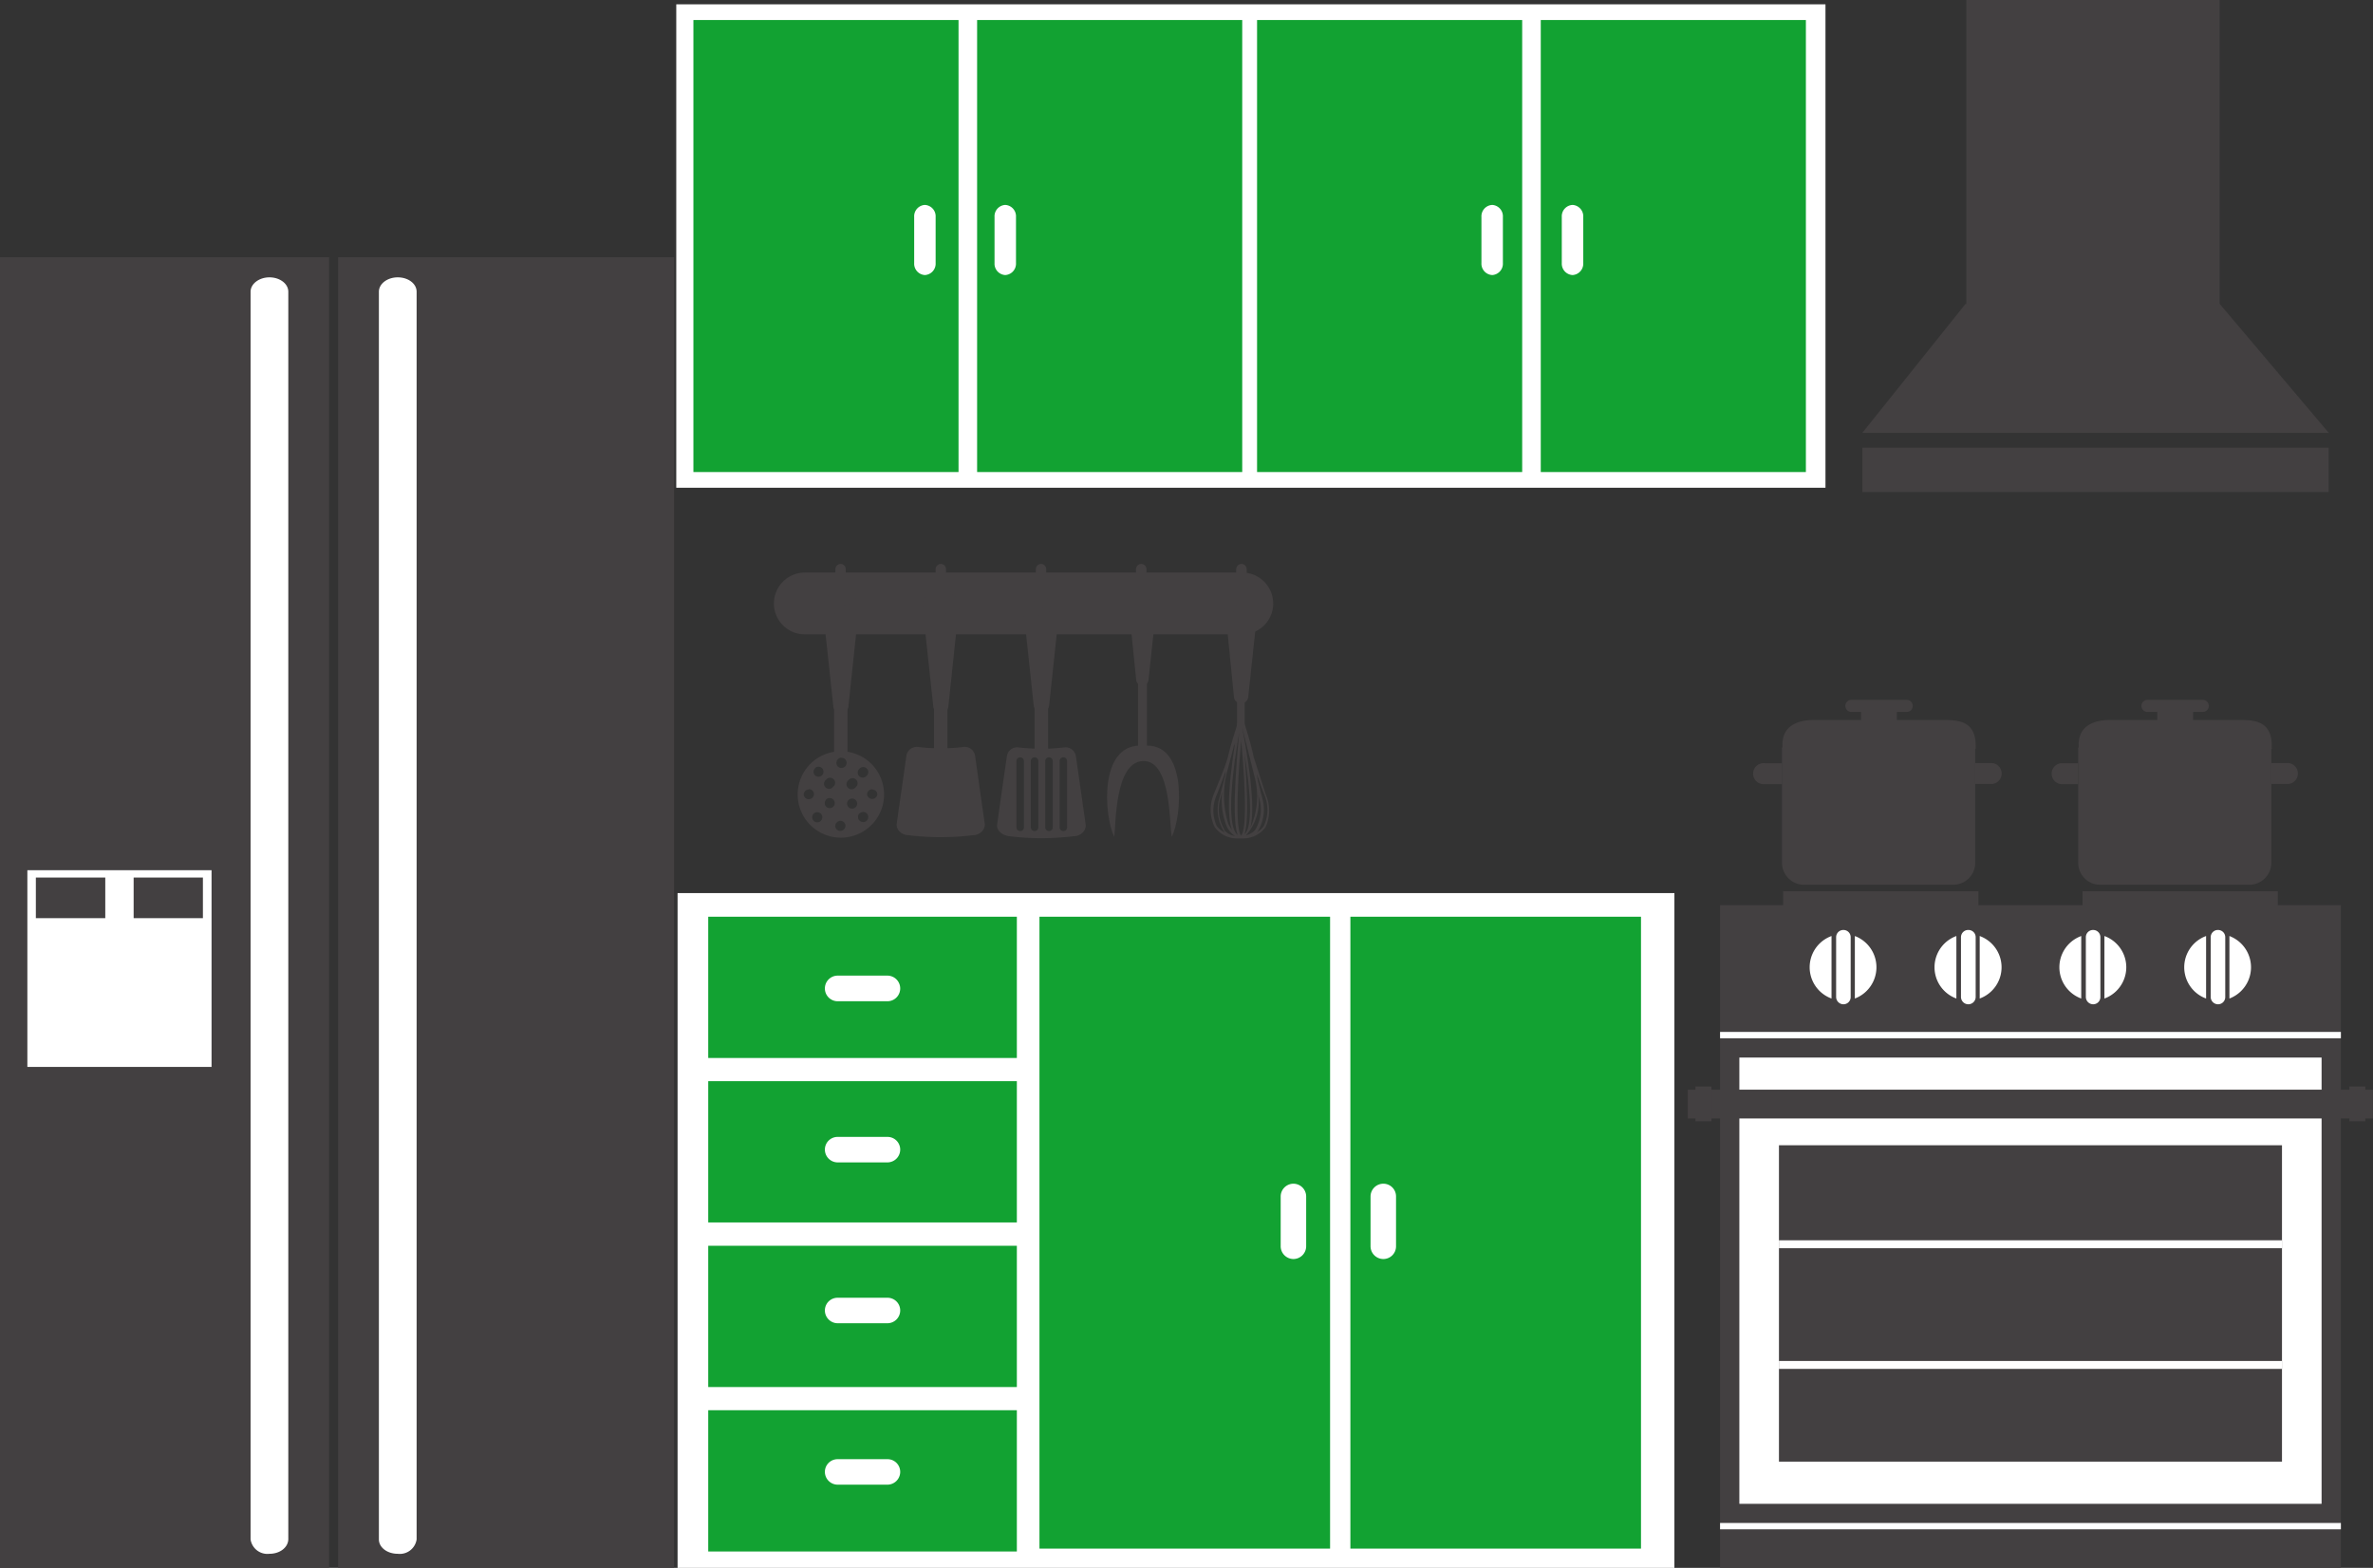
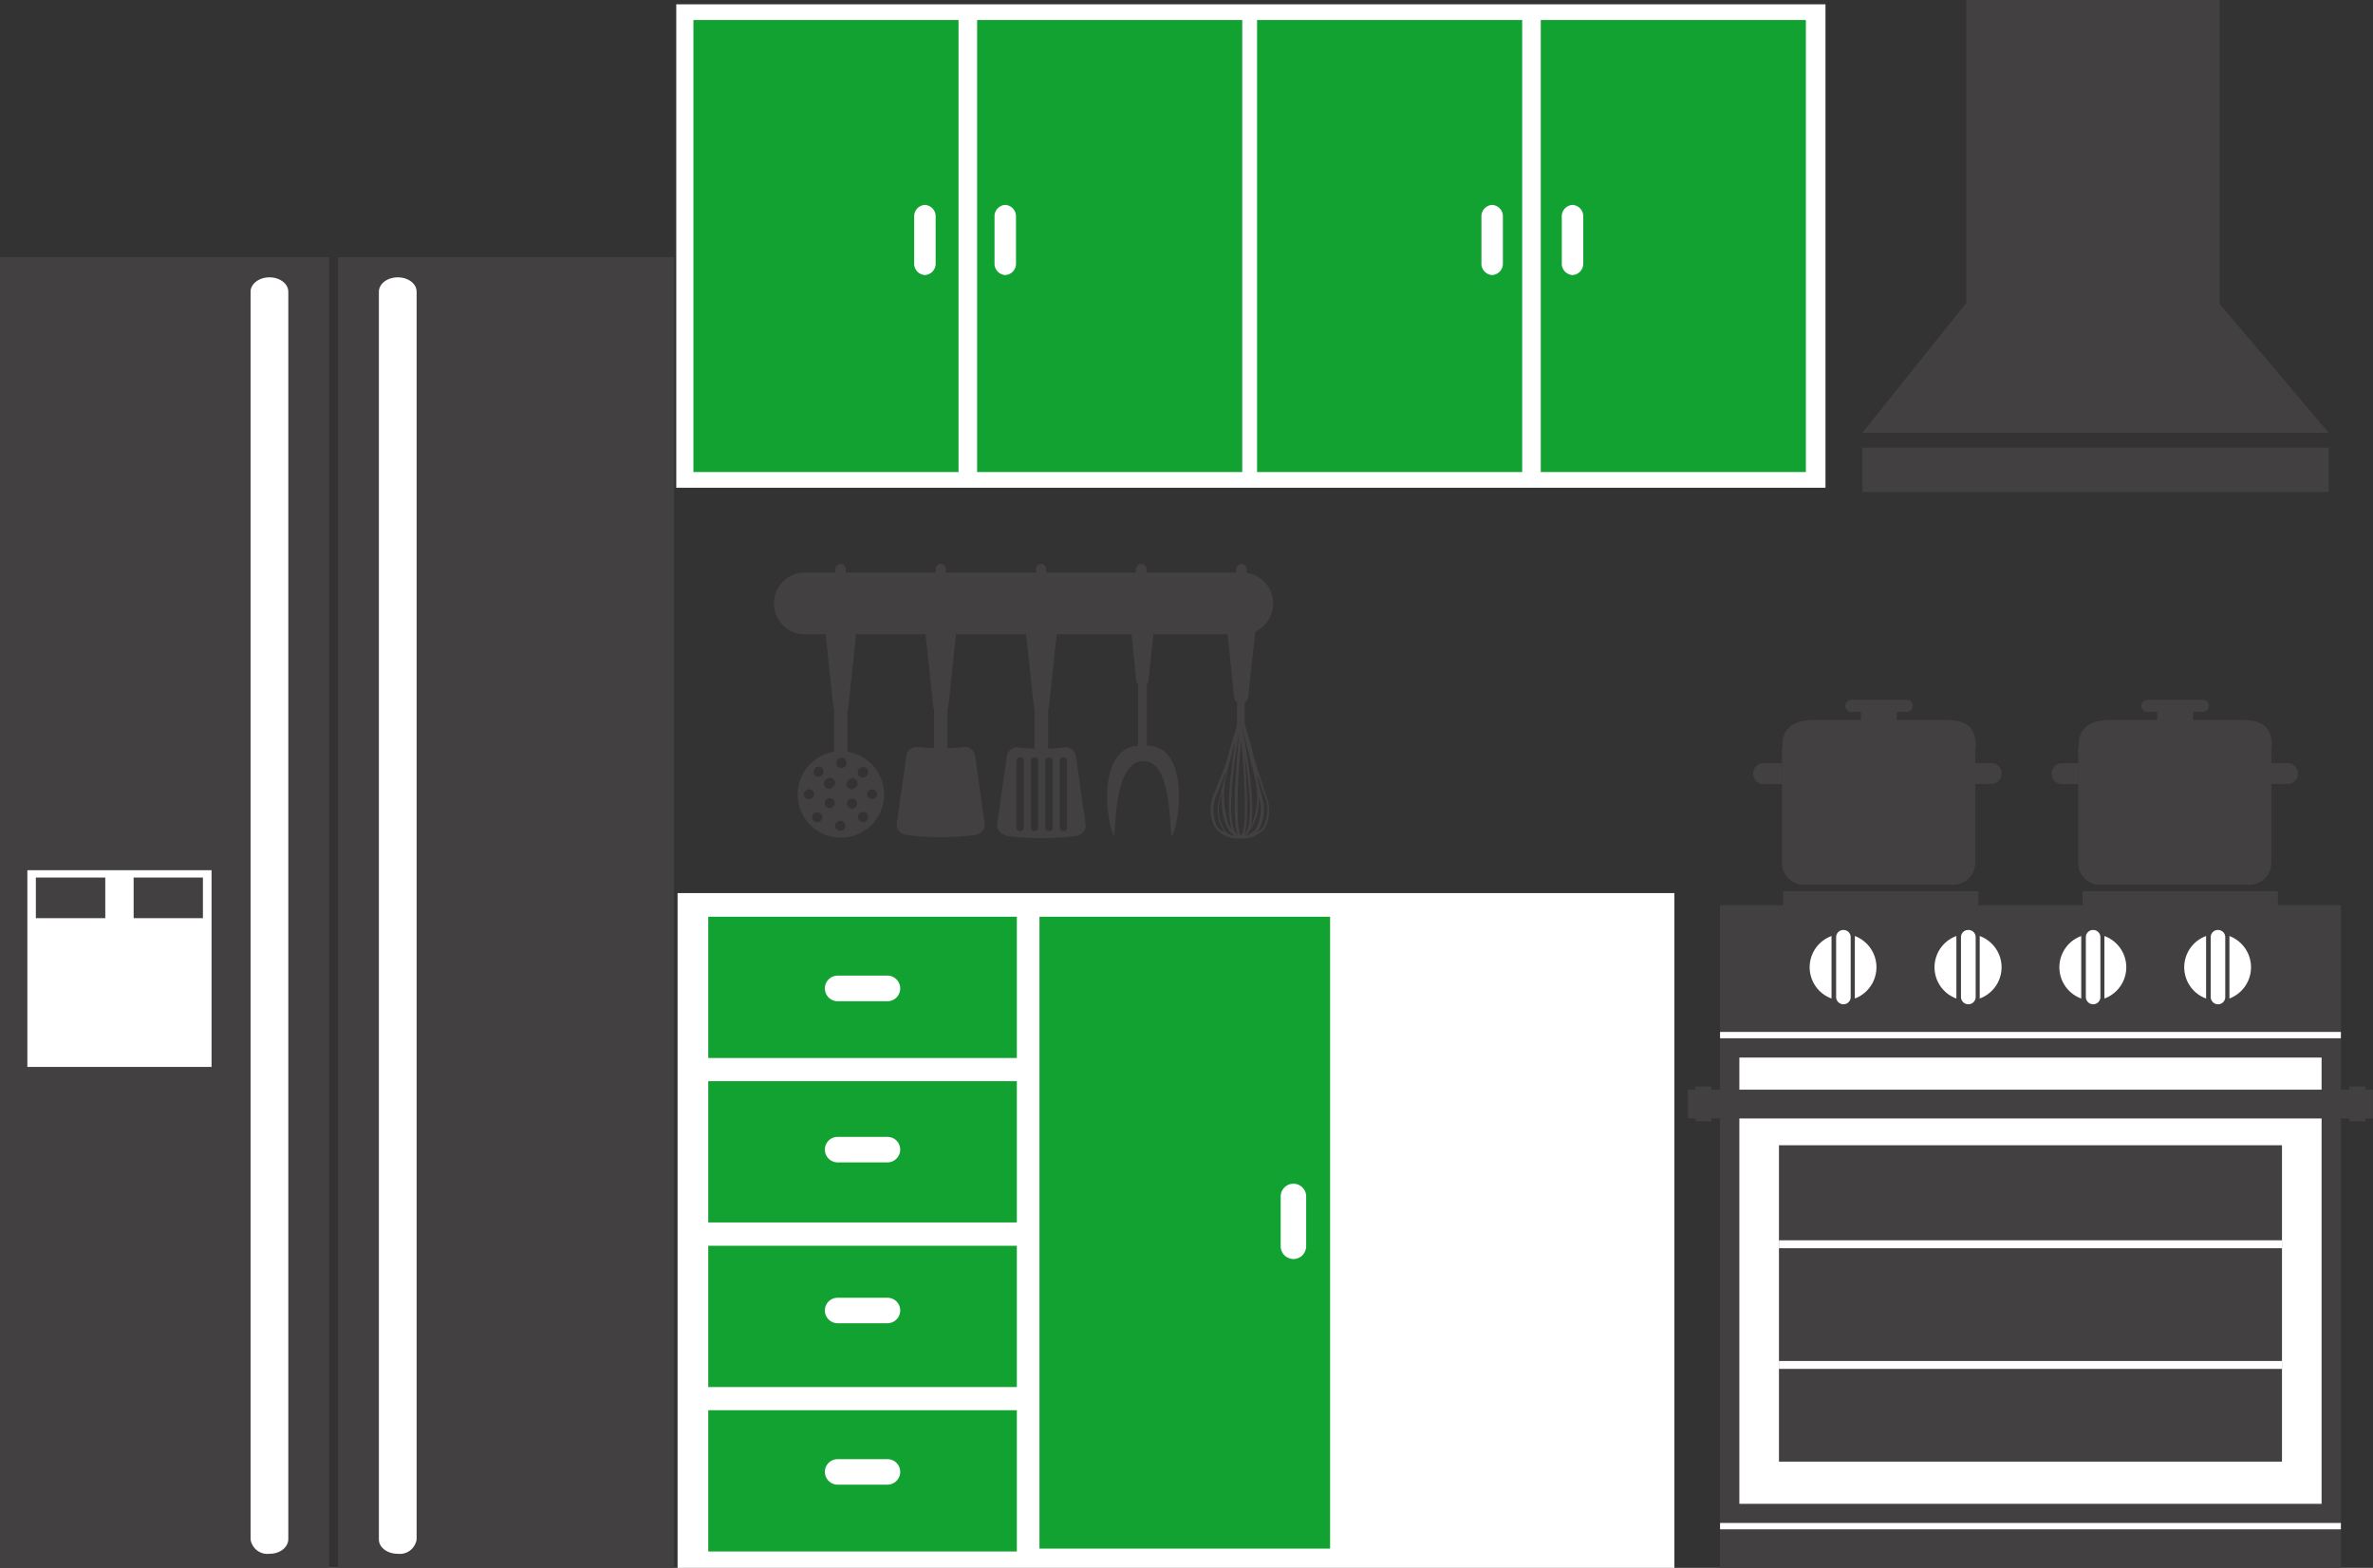
<svg xmlns="http://www.w3.org/2000/svg" viewBox="0 0 164.78 108.88">
  <rect x="0" y="0" width="164.78" height="108.88" fill="#333333" stroke="none" />
  <defs>
    <style>.cls-1{fill:#fff;}.cls-2{fill:#12a232;}.cls-3{fill:#434041;}</style>
  </defs>
  <g id="Layer_2" data-name="Layer 2">
    <g id="Capa_1" data-name="Capa 1">
      <rect class="cls-1" x="47.05" y="62.02" width="69.22" height="46.86" />
      <rect class="cls-2" x="49.18" y="63.66" width="21.43" height="9.81" />
      <rect class="cls-2" x="49.18" y="75.08" width="21.43" height="9.81" />
      <rect class="cls-2" x="49.18" y="86.51" width="21.43" height="9.81" />
      <rect class="cls-2" x="49.18" y="97.93" width="21.43" height="9.81" />
      <rect class="cls-2" x="72.18" y="63.66" width="20.18" height="43.88" />
-       <rect class="cls-2" x="93.77" y="63.66" width="20.18" height="43.88" />
      <rect class="cls-3" y="17.86" width="22.85" height="91.02" />
      <rect class="cls-1" x="1.9" y="60.43" width="12.79" height="13.66" />
      <path class="cls-1" d="M18.71,107.9a1.18,1.18,0,0,1-1.31-1V20.26c0-.55.59-1,1.31-1s1.31.44,1.31,1V106.9C20,107.46,19.44,107.9,18.71,107.9Z" />
      <rect class="cls-3" x="23.48" y="17.86" width="23.33" height="91.02" />
      <path class="cls-1" d="M28.93,106.9a1.18,1.18,0,0,1-1.31,1c-.73,0-1.31-.44-1.31-1V20.26c0-.55.58-1,1.31-1s1.31.44,1.31,1Z" />
      <rect class="cls-3" x="2.49" y="60.94" width="4.82" height="2.82" />
      <rect class="cls-3" x="9.28" y="60.94" width="4.81" height="2.82" />
      <path class="cls-3" d="M134.72,50h-3v-.56h.68a.42.42,0,0,0,0-.84h-3.84a.42.42,0,0,0,0,.84h.67V50h-3.28c-1.18,0-2.18.44-2.18,1.71V52h13.42v-.27C137.16,49.93,135.78,50,134.72,50Z" />
      <path class="cls-3" d="M137.16,51.91H123.74v8a1.53,1.53,0,0,0,1.51,1.53h10.4a1.53,1.53,0,0,0,1.51-1.53Z" />
      <path class="cls-3" d="M123.74,53h-1.19a.73.73,0,1,0,0,1.45h1.19Z" />
      <path class="cls-3" d="M137.16,54.44h1.19a.73.73,0,0,0,0-1.45h-1.19Z" />
      <path class="cls-3" d="M155.29,50h-3v-.56h.67a.42.42,0,0,0,0-.84h-3.84a.42.42,0,0,0,0,.84h.68V50h-3.29c-1.17,0-2.17.44-2.17,1.71V52h13.41v-.27C157.72,49.93,156.34,50,155.29,50Z" />
      <path class="cls-3" d="M157.72,51.91H144.31v8a1.52,1.52,0,0,0,1.51,1.53h10.39a1.53,1.53,0,0,0,1.51-1.53Z" />
      <path class="cls-3" d="M144.31,53h-1.2a.73.73,0,0,0,0,1.45h1.2Z" />
      <path class="cls-3" d="M157.72,54.44h1.2a.73.73,0,0,0,0-1.45h-1.2Z" />
      <path class="cls-1" d="M62.51,68.64a.89.89,0,0,1-.89.89H58.17a.89.89,0,0,1-.89-.89h0a.89.89,0,0,1,.89-.89h3.45a.89.89,0,0,1,.89.89Z" />
      <path class="cls-1" d="M62.51,79.83a.89.89,0,0,1-.89.89H58.17a.89.89,0,0,1-.89-.89h0a.88.88,0,0,1,.89-.88h3.45a.88.88,0,0,1,.89.88Z" />
      <path class="cls-1" d="M62.51,91a.89.89,0,0,1-.89.89H58.17a.89.89,0,0,1-.89-.89h0a.88.88,0,0,1,.89-.88h3.45a.88.88,0,0,1,.89.88Z" />
      <path class="cls-1" d="M62.51,102.21a.89.89,0,0,1-.89.89H58.17a.89.89,0,0,1-.89-.89h0a.88.88,0,0,1,.89-.88h3.45a.88.88,0,0,1,.89.88Z" />
      <path class="cls-1" d="M89.81,87.43a.89.89,0,0,1-.88-.89V83.09a.89.89,0,0,1,.88-.89h0a.89.89,0,0,1,.89.89v3.45a.89.89,0,0,1-.89.89Z" />
      <path class="cls-1" d="M96.06,87.43a.89.89,0,0,1-.89-.89V83.09a.89.89,0,0,1,.89-.89h0a.88.88,0,0,1,.88.89v3.45a.88.88,0,0,1-.88.89Z" />
      <rect class="cls-1" x="46.96" y="0.3" width="79.8" height="33.57" />
      <rect class="cls-2" x="48.15" y="1.39" width="18.41" height="31.39" />
      <rect class="cls-2" x="67.85" y="1.39" width="18.41" height="31.39" />
      <rect class="cls-2" x="87.29" y="1.39" width="18.41" height="31.39" />
      <rect class="cls-2" x="106.99" y="1.39" width="18.41" height="31.39" />
      <path class="cls-1" d="M64.22,19.1a.79.79,0,0,1-.74-.83V15.06a.79.79,0,0,1,.74-.83h0a.79.79,0,0,1,.75.83v3.21a.79.79,0,0,1-.75.83Z" />
      <path class="cls-1" d="M69.8,19.1a.79.79,0,0,1-.74-.83V15.06a.79.79,0,0,1,.74-.83h0a.79.79,0,0,1,.75.83v3.21a.79.79,0,0,1-.75.83Z" />
      <path class="cls-1" d="M103.62,19.1a.79.79,0,0,1-.75-.83V15.06a.79.79,0,0,1,.75-.83h0a.79.79,0,0,1,.74.83v3.21a.79.79,0,0,1-.74.83Z" />
      <path class="cls-1" d="M109.2,19.1a.79.79,0,0,1-.75-.83V15.06a.79.79,0,0,1,.75-.83h0a.79.79,0,0,1,.74.83v3.21a.79.79,0,0,1-.74.83Z" />
      <rect class="cls-3" x="123.82" y="61.89" width="13.56" height="1.28" />
      <rect class="cls-3" x="144.61" y="61.89" width="13.56" height="1.28" />
      <rect class="cls-3" x="119.44" y="62.86" width="43.11" height="46.02" />
      <rect class="cls-1" x="120.78" y="73.44" width="40.43" height="30.99" />
      <rect class="cls-3" x="123.53" y="79.53" width="34.93" height="21.97" />
      <rect class="cls-3" x="117.2" y="75.67" width="47.57" height="2" />
      <rect class="cls-3" x="163.14" y="75.45" width="1.11" height="2.42" />
      <rect class="cls-3" x="117.73" y="75.45" width="1.11" height="2.42" />
      <rect class="cls-1" x="119.44" y="105.76" width="43.11" height="0.44" />
      <rect class="cls-1" x="119.44" y="71.66" width="43.11" height="0.44" />
      <path class="cls-1" d="M153.19,69.33V65h0a2.31,2.31,0,0,0,0,4.34Z" />
      <path class="cls-1" d="M154.81,65h0v4.34h0a2.32,2.32,0,0,0,0-4.34Z" />
      <path class="cls-1" d="M154.52,69.23a.5.5,0,0,1-.5.51h0a.51.51,0,0,1-.51-.51V65.08a.5.5,0,0,1,.51-.5h0a.5.5,0,0,1,.5.5Z" />
      <path class="cls-1" d="M144.52,69.33V65h0a2.31,2.31,0,0,0,0,4.34Z" />
      <path class="cls-1" d="M146.13,65h0v4.34h0a2.31,2.31,0,0,0,0-4.34Z" />
      <path class="cls-1" d="M145.85,69.23a.5.5,0,0,1-.5.51h0a.51.51,0,0,1-.51-.51V65.08a.5.5,0,0,1,.51-.5h0a.5.5,0,0,1,.5.5Z" />
      <path class="cls-1" d="M135.85,69.33V65h0a2.31,2.31,0,0,0,0,4.34Z" />
      <path class="cls-1" d="M137.47,65h0v4.34h0a2.31,2.31,0,0,0,0-4.34Z" />
      <path class="cls-1" d="M137.19,69.23a.51.51,0,0,1-.51.51h0a.51.51,0,0,1-.51-.51V65.08a.5.5,0,0,1,.51-.5h0a.5.5,0,0,1,.51.5Z" />
      <path class="cls-1" d="M127.18,69.33V65h0a2.31,2.31,0,0,0,0,4.34Z" />
      <path class="cls-1" d="M128.8,65h0v4.34h0a2.32,2.32,0,0,0,0-4.34Z" />
      <path class="cls-1" d="M128.51,69.23a.5.5,0,0,1-.5.51h0a.51.51,0,0,1-.51-.51V65.08a.5.5,0,0,1,.51-.5h0a.5.5,0,0,1,.5.5Z" />
      <rect class="cls-1" x="123.53" y="94.51" width="34.94" height="0.55" />
      <rect class="cls-1" x="123.53" y="86.13" width="34.94" height="0.55" />
      <polygon class="cls-3" points="161.71 30.06 129.32 30.06 136.48 21.11 154.14 21.11 161.71 30.06" />
      <rect class="cls-3" x="129.32" y="31.09" width="32.38" height="3.08" />
      <rect class="cls-3" x="136.54" width="17.59" height="22.08" />
      <path class="cls-3" d="M88.41,41.91a2.14,2.14,0,0,1-2.15,2.14H55.89a2.14,2.14,0,0,1-2.15-2.14h0a2.15,2.15,0,0,1,2.15-2.15H86.26a2.15,2.15,0,0,1,2.15,2.15Z" />
      <rect class="cls-3" x="79.02" y="42.25" width="0.62" height="9.85" />
      <path class="cls-3" d="M77.37,58.11c.13-.73,0-5.19,2-5.26s1.82,4.53,2,5.26c.71-1.47,1.06-6.33-1.7-6.33h-.51C76.32,51.78,76.66,56.64,77.37,58.11Z" />
      <path class="cls-3" d="M78.9,47.24a.43.43,0,0,0,.85,0l.59-5.51a1,1,0,0,0-2,0Zm.43-6a.5.5,0,0,1,.5.51.5.5,0,0,1-.5.5.5.5,0,0,1-.51-.5A.51.51,0,0,1,79.33,41.25Z" />
      <path class="cls-3" d="M70.08,58.07a18.57,18.57,0,0,0,4.47,0c.52,0,.89-.43.84-.81-.23-1.58-.45-3.17-.68-4.75a.73.73,0,0,0-.8-.61,13.09,13.09,0,0,1-3.19,0,.72.72,0,0,0-.8.61c-.23,1.58-.46,3.17-.68,4.75C69.18,57.64,69.56,58,70.08,58.07Zm3.5-5.22a.26.26,0,0,1,.26-.26.26.26,0,0,1,.26.26v4.6a.25.25,0,0,1-.26.26.26.26,0,0,1-.26-.26Zm-1,0a.26.26,0,0,1,.26-.26.26.26,0,0,1,.26.26v4.6a.25.25,0,0,1-.26.26.26.26,0,0,1-.26-.26Zm-1,0a.26.26,0,0,1,.26-.26.26.26,0,0,1,.26.26v4.6a.25.25,0,0,1-.26.26.26.26,0,0,1-.26-.26Zm-1,0a.26.26,0,0,1,.26-.26.26.26,0,0,1,.26.26v4.6a.25.25,0,0,1-.26.26.26.26,0,0,1-.26-.26Z" />
      <rect class="cls-3" x="71.84" y="43.82" width="0.94" height="8.44" />
      <path class="cls-3" d="M71.78,49a.54.54,0,0,0,1.07,0l.74-6.94a1.28,1.28,0,1,0-2.55,0Zm.53-7.55a.64.64,0,0,1,.64.64.64.64,0,1,1-.64-.64Z" />
      <path class="cls-3" d="M58.39,58.17a3,3,0,1,0-3-3A3,3,0,0,0,58.39,58.17ZM57,57a.35.35,0,0,1-.5,0,.36.36,0,0,1,0-.5.37.37,0,0,1,.5,0A.36.36,0,0,1,57,57Zm3.57-2.17a.34.34,0,0,1,.35.35.36.36,0,0,1-.71,0A.36.36,0,0,1,60.61,54.81Zm-.88-1.46a.35.35,0,0,1,.5,0,.34.34,0,0,1,0,.49.35.35,0,1,1-.49-.49Zm0,3.12a.35.35,0,0,1,.5,0,.36.36,0,0,1,0,.5.37.37,0,0,1-.5,0A.36.36,0,0,1,59.69,56.47Zm-.77-2.31a.35.35,0,1,1,.49.49.35.35,0,1,1-.49-.49Zm0,1.38a.35.35,0,0,1,.5,0,.35.35,0,1,1-.5,0Zm-.48-2.93a.34.34,0,0,1,.35.35.36.36,0,0,1-.36.35.35.35,0,0,1-.35-.35A.37.37,0,0,1,58.42,52.61ZM58.36,57a.35.35,0,0,1,.35.35.36.36,0,0,1-.36.35.35.35,0,0,1-.35-.34A.37.37,0,0,1,58.36,57Zm-1-2.85a.35.35,0,1,1,.49.49.35.35,0,1,1-.49-.49Zm0,1.37a.36.36,0,0,1,.5,0,.35.35,0,0,1,0,.5.36.36,0,0,1-.49,0A.35.35,0,0,1,57.36,55.54Zm-.77-2.18a.35.35,0,1,1,0,.5A.35.35,0,0,1,56.59,53.36Zm-.42,1.46a.35.35,0,0,1,.35.35.36.36,0,0,1-.36.35.35.35,0,0,1-.35-.35A.37.37,0,0,1,56.17,54.82Z" />
      <rect class="cls-3" x="57.92" y="43.84" width="0.93" height="8.38" />
      <path class="cls-3" d="M57.86,49a.53.53,0,0,0,1.06,0l.73-6.89a1.27,1.27,0,0,0-2.53,0Zm.53-7.49a.64.64,0,1,1-.64.63A.64.64,0,0,1,58.39,41.48Z" />
      <path class="cls-3" d="M63.1,58a18.4,18.4,0,0,0,4.45,0c.51,0,.89-.42.83-.81-.23-1.57-.45-3.14-.67-4.71a.73.73,0,0,0-.8-.61,12.93,12.93,0,0,1-3.17,0,.73.73,0,0,0-.8.61c-.22,1.57-.45,3.14-.67,4.71C62.21,57.58,62.58,58,63.1,58Z" />
      <rect class="cls-3" x="64.86" y="43.84" width="0.93" height="8.39" />
      <path class="cls-3" d="M64.8,49a.53.53,0,0,0,1.06,0l.73-6.9a1.27,1.27,0,0,0-2.53,0Zm.53-7.5a.64.64,0,0,1,.63.64.63.63,0,0,1-.63.63.64.64,0,0,1-.64-.63A.64.64,0,0,1,65.33,41.48Z" />
      <rect class="cls-3" x="85.9" y="47.3" width="0.53" height="3.2" />
      <path class="cls-3" d="M87.06,52.58c-.22-1-.49-1.85-.65-2.35h-.5v.06l-.08.3c-.15.47-.36,1.13-.54,1.87s-.68,1.87-1,2.68a2.76,2.76,0,0,0,.06,2.3,1.91,1.91,0,0,0,1.49.78l.26,0h.15l.14,0a1.92,1.92,0,0,0,1.49-.78,2.79,2.79,0,0,0,0-2.3C87.64,54.37,87.33,53.44,87.06,52.58Zm-.79-2h0l.9,3.57a5.28,5.28,0,0,1-.35,3.34c.43-1.59-.29-5.53-.55-6.88Zm-.62,1.34c0-.1.08-.2.11-.3-.29,1.83-.67,4.84-.21,6a1.75,1.75,0,0,1-.26-.42,6.55,6.55,0,0,1-.1-3.53Zm-1.16,5.44a2.62,2.62,0,0,1,0-2.16c.2-.5.41-1.06.61-1.62l0,.18-.49,1.9a2.86,2.86,0,0,0,.38,2.07l.07.08A1.42,1.42,0,0,1,84.49,57.36Zm.54.27a2.79,2.79,0,0,1-.35-1.94l.19-.72a4.92,4.92,0,0,0,.28,2.34,1.65,1.65,0,0,0,.6.74A1.2,1.2,0,0,1,85,57.63Zm.81.25c-.78-1-.06-5.49.23-7.12l0-.11c-.16,1.68-.58,6.26-.12,7.34A.45.45,0,0,1,85.84,57.88Zm.35.16h0c-.45-.53-.22-4.19,0-6.6C86.41,53.85,86.64,57.51,86.19,58Zm.23-.13c.31-.9.16-3.56,0-5.54.32,2,.63,4.74.07,5.49Zm.12.13,0-.06h0a3.46,3.46,0,0,0,.82-2.84l.14.55a2.76,2.76,0,0,1-.34,1.94A1.22,1.22,0,0,1,86.54,58Zm1.22-.68a1.56,1.56,0,0,1-.5.45l.08-.08a2.91,2.91,0,0,0,.37-2.08l-.37-1.46-.06-.44c.17.51.35,1,.52,1.45A2.65,2.65,0,0,1,87.76,57.36Z" />
      <path class="cls-3" d="M85.68,48.35a.48.48,0,0,0,1,0l.67-6.24a1.15,1.15,0,1,0-2.29,0Zm.48-6.79a.58.58,0,1,1-.57.58A.58.58,0,0,1,86.16,41.56Z" />
      <path class="cls-3" d="M58.73,41.83a.37.37,0,0,1-.36.37h0a.37.37,0,0,1-.36-.37v-2.3a.37.37,0,0,1,.36-.37h0a.37.37,0,0,1,.36.37Z" />
      <path class="cls-3" d="M65.69,41.83a.37.37,0,0,1-.36.37h0a.37.37,0,0,1-.36-.37v-2.3a.37.37,0,0,1,.36-.37h0a.37.37,0,0,1,.36.37Z" />
      <path class="cls-3" d="M72.65,41.83a.37.37,0,0,1-.36.37h0a.37.37,0,0,1-.36-.37v-2.3a.37.37,0,0,1,.36-.37h0a.37.37,0,0,1,.36.37Z" />
      <path class="cls-3" d="M79.61,41.83a.37.37,0,0,1-.36.37h0a.38.38,0,0,1-.37-.37v-2.3a.38.38,0,0,1,.37-.37h0a.37.37,0,0,1,.36.37Z" />
      <path class="cls-3" d="M86.57,41.83a.37.37,0,0,1-.36.37h0a.38.38,0,0,1-.37-.37v-2.3a.38.38,0,0,1,.37-.37h0a.37.37,0,0,1,.36.37Z" />
    </g>
  </g>
</svg>